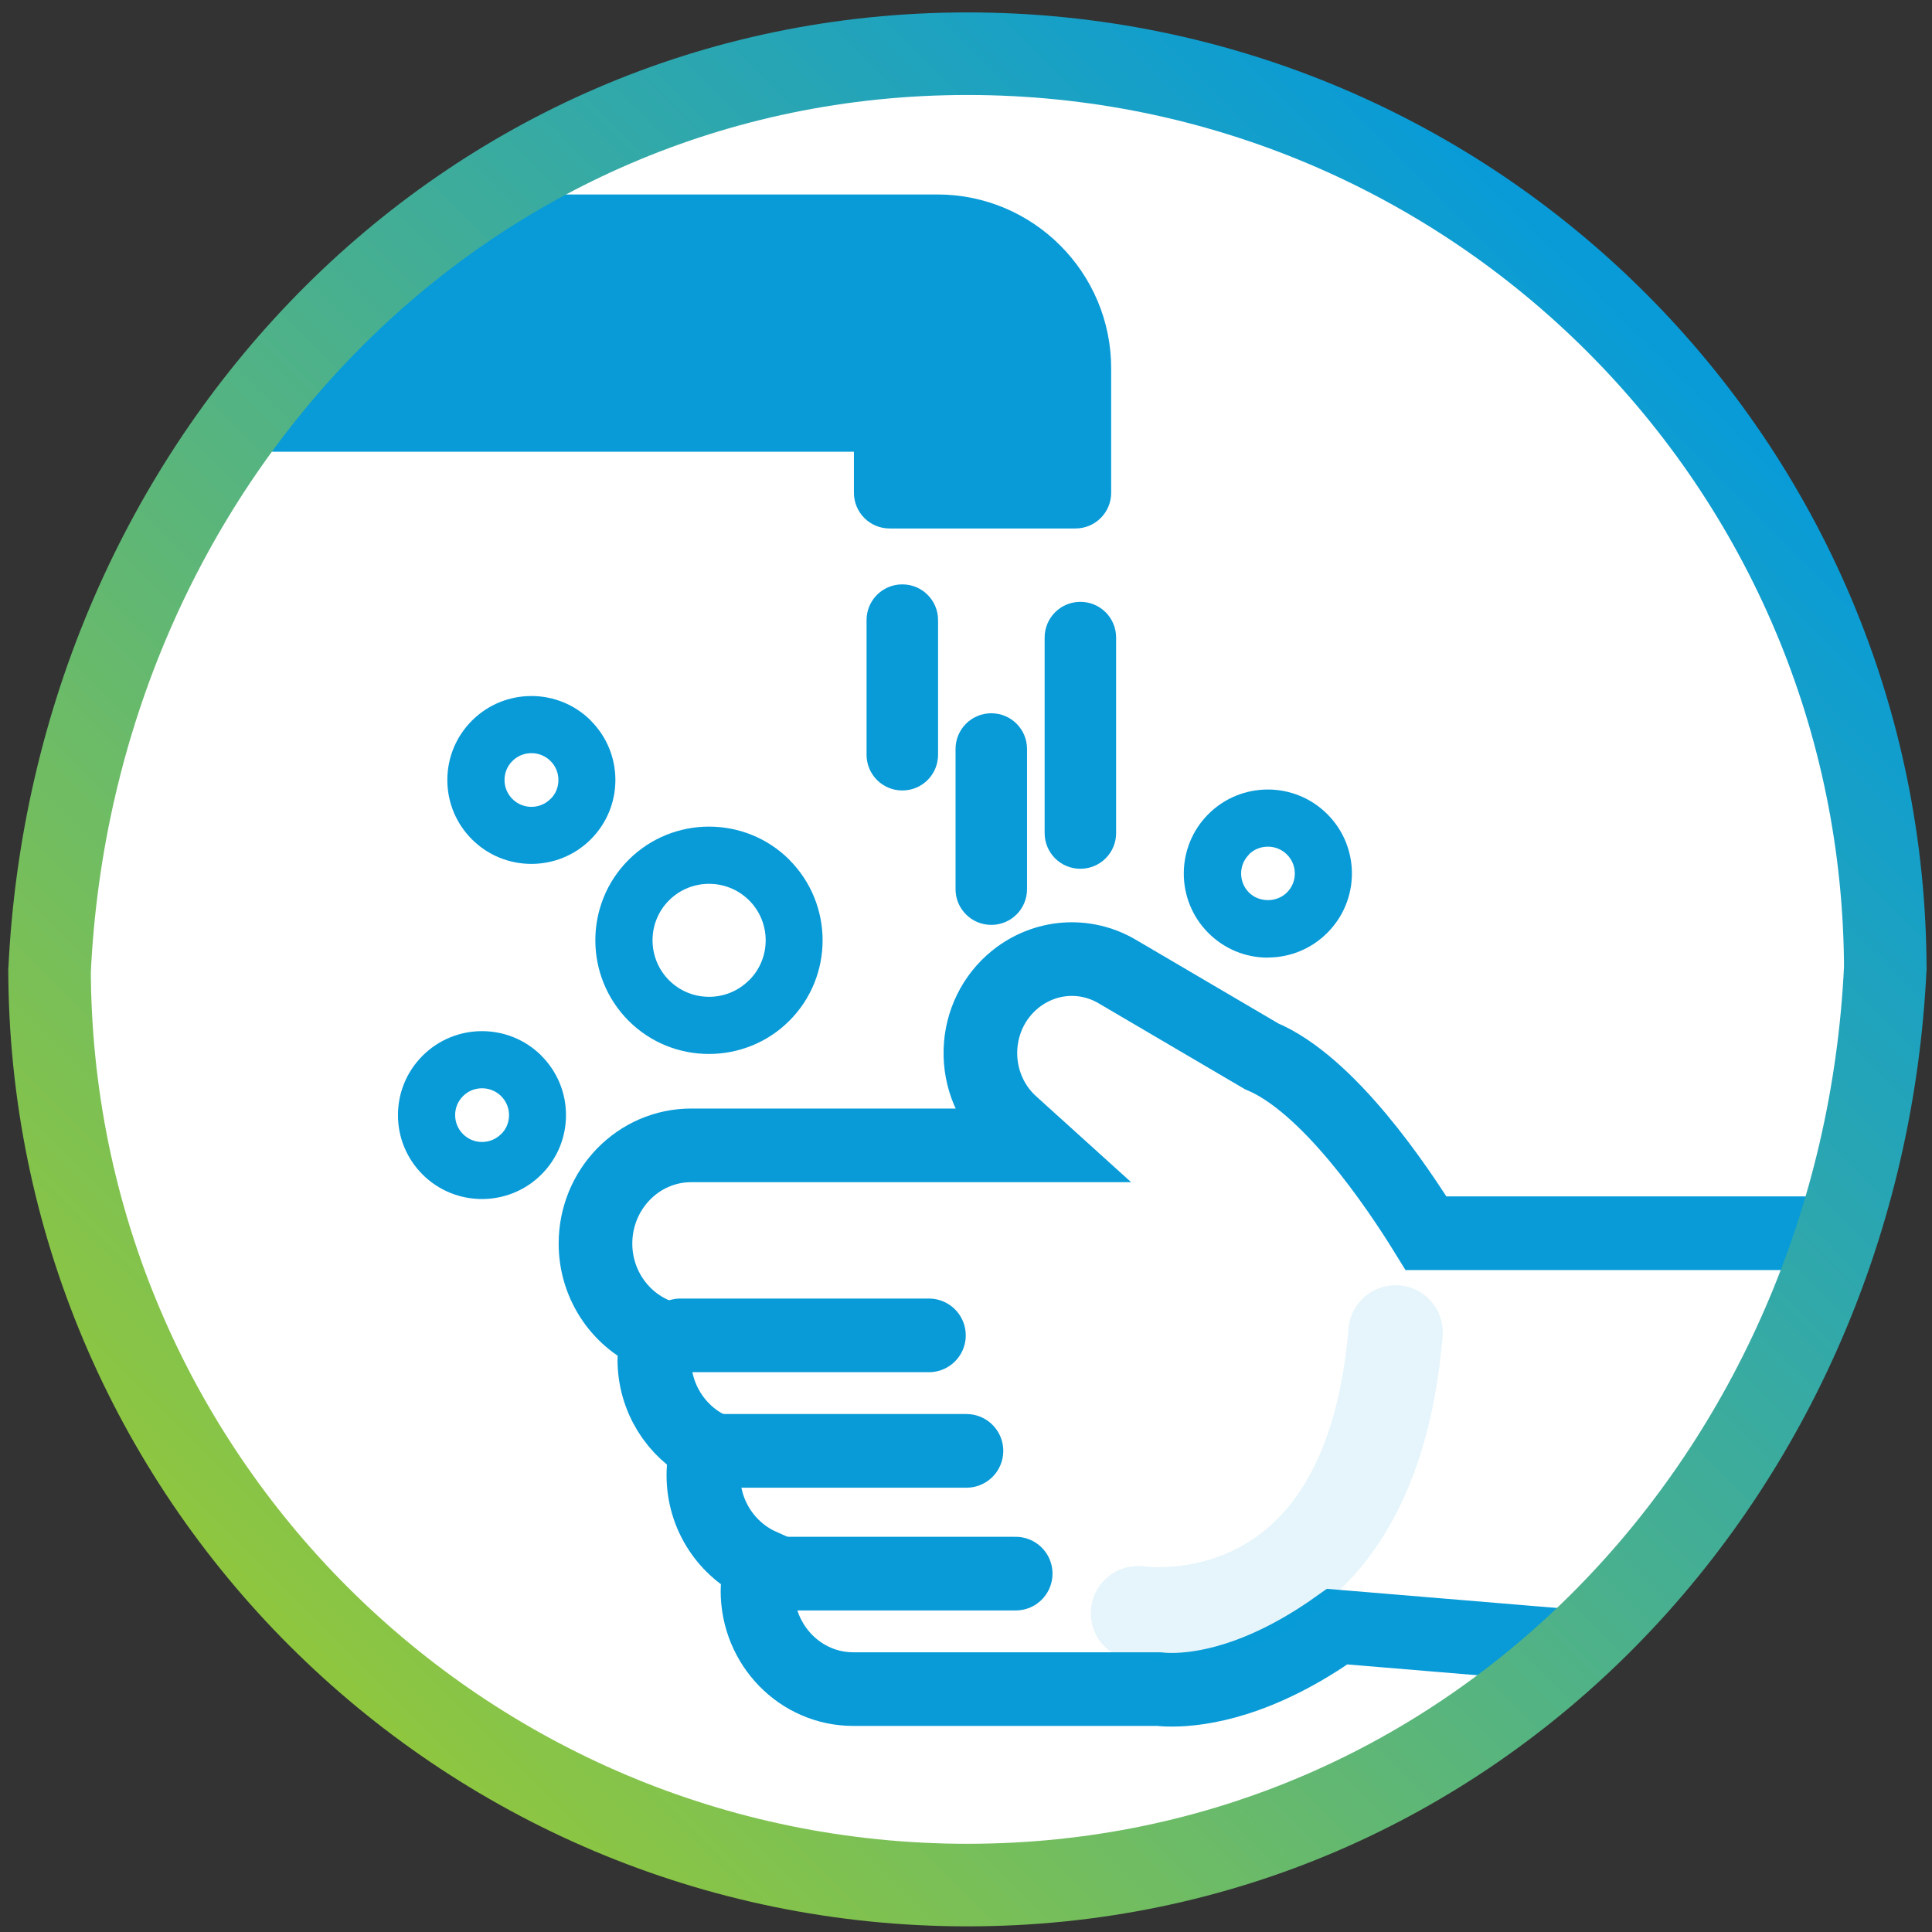
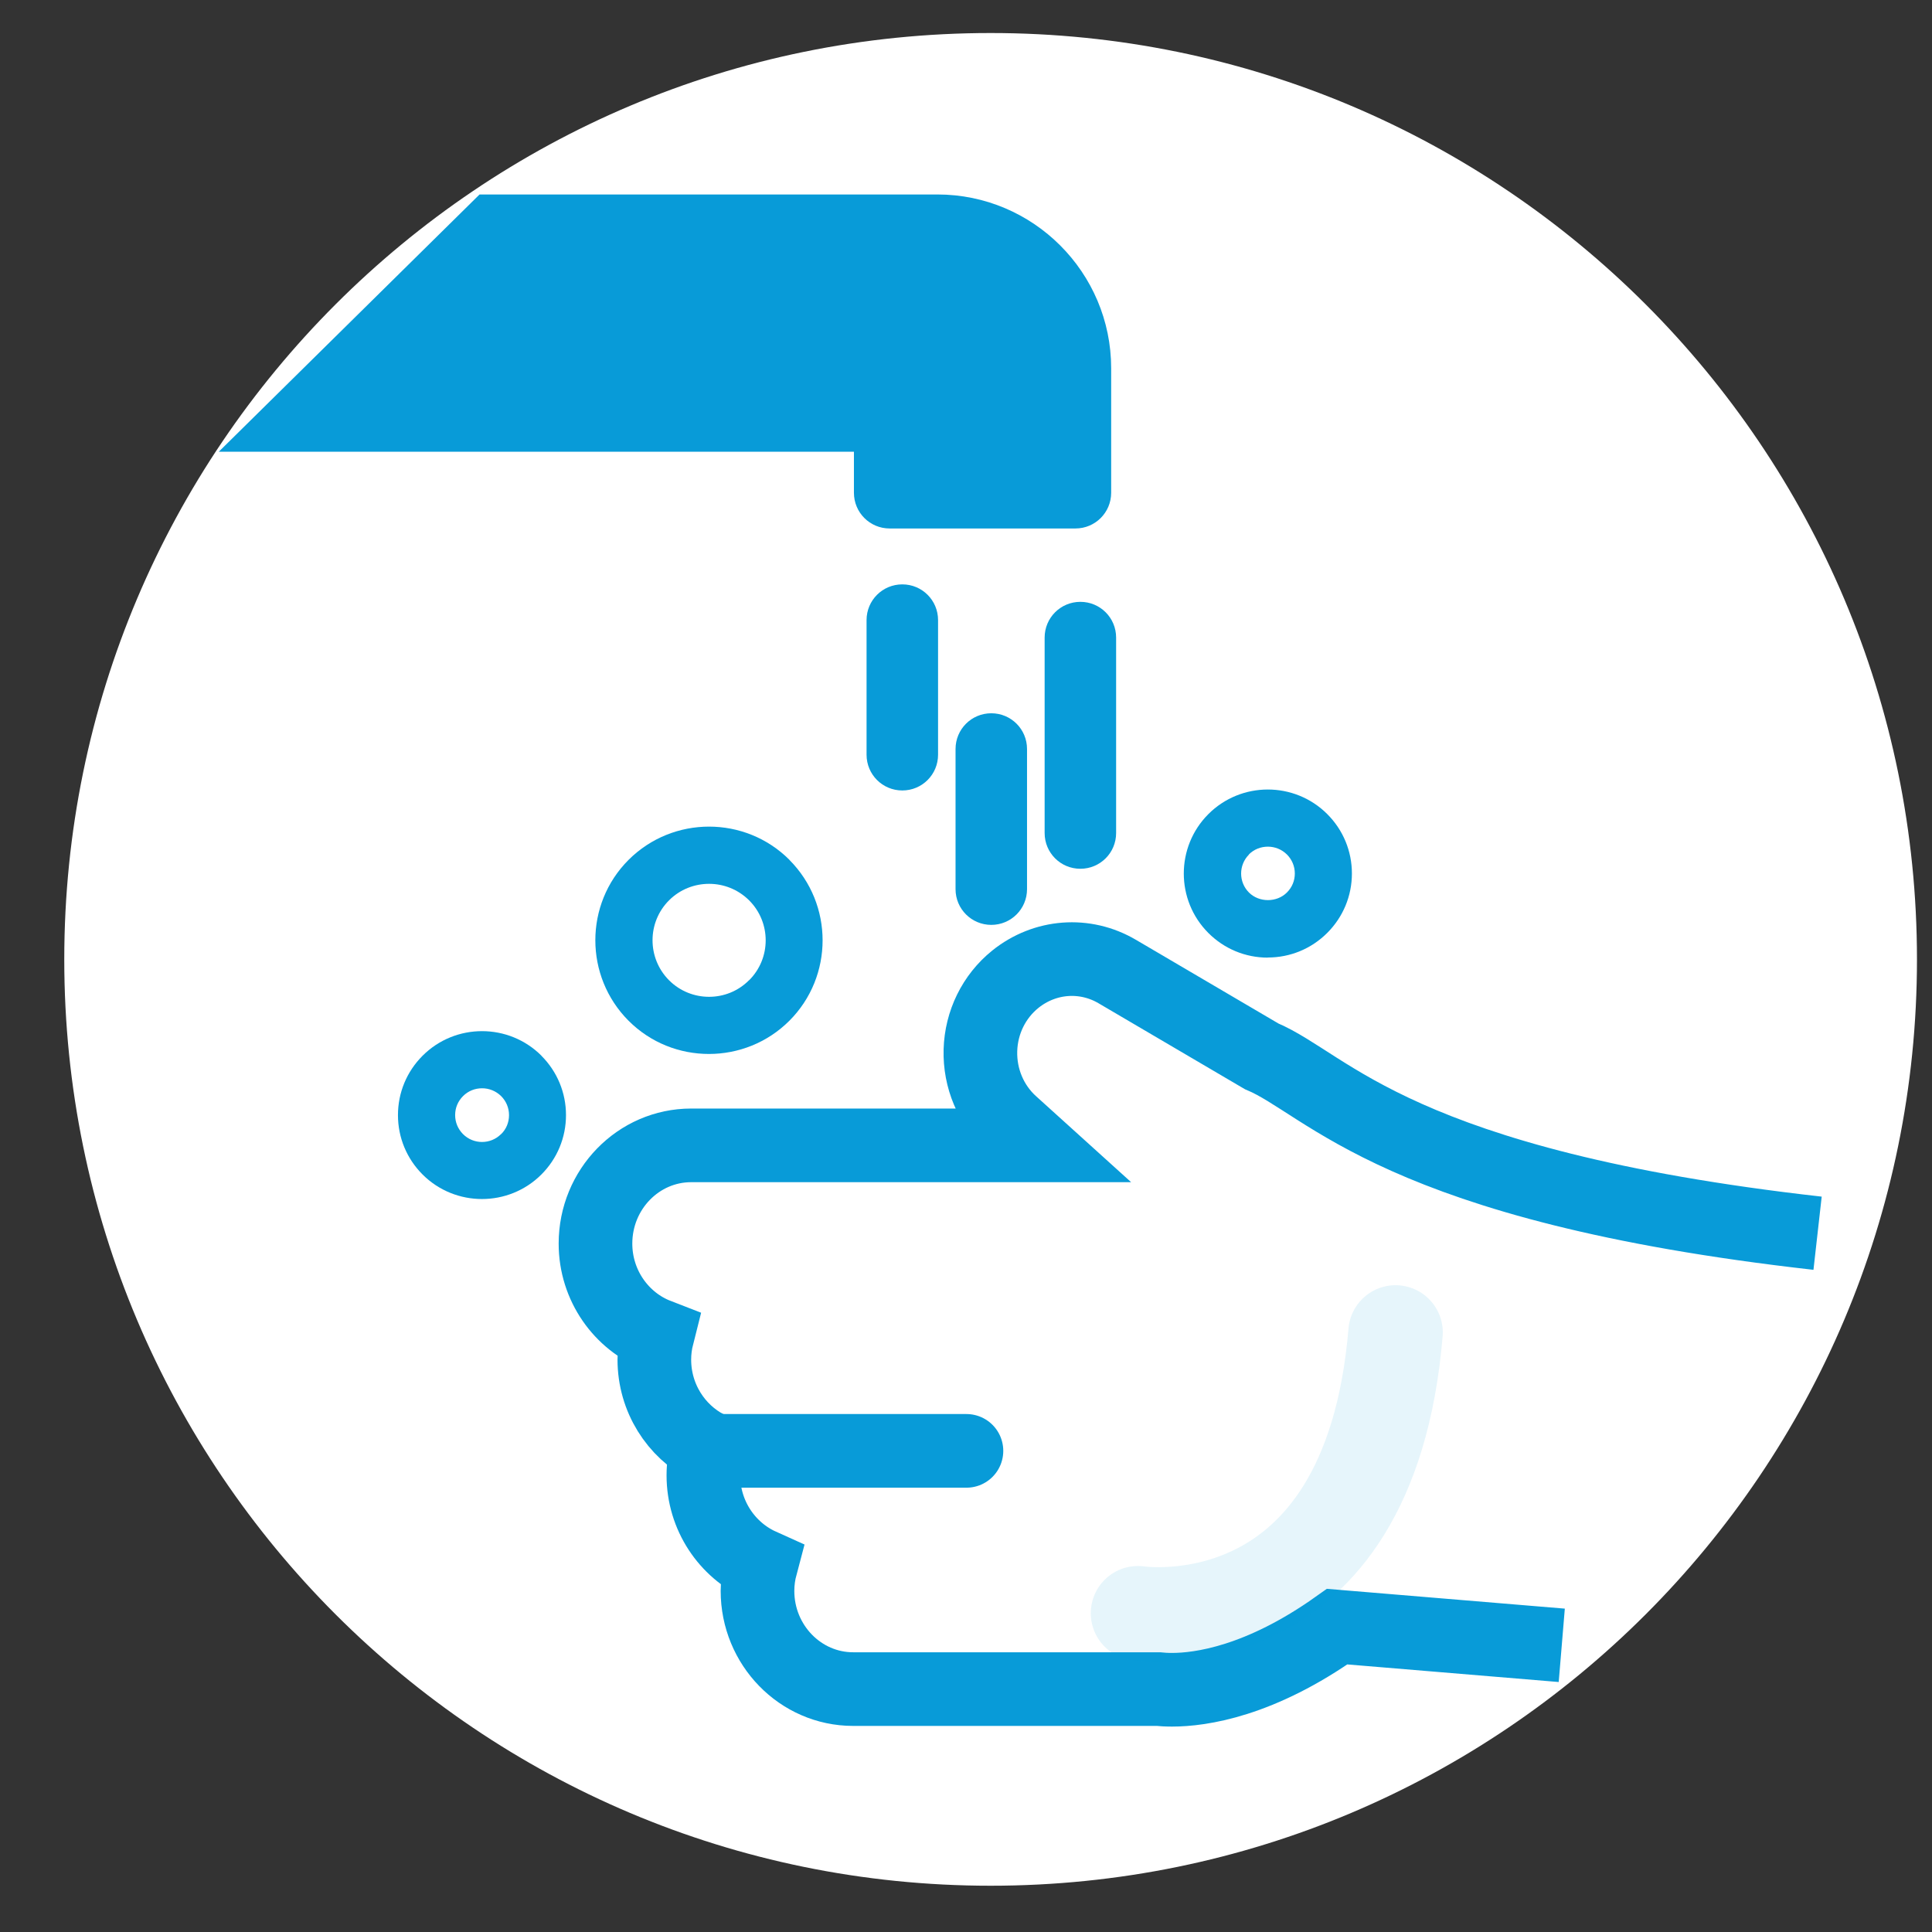
<svg xmlns="http://www.w3.org/2000/svg" width="117" height="117" viewBox="0 0 117 117" fill="none">
  <rect x="0" y="0" width="117" height="117" fill="#333333" stroke="none" />
  <path d="M59.991 114.198C90.974 114.198 116.09 89.081 116.09 58.099C116.09 27.116 90.974 2 59.991 2C29.009 2 3.892 27.116 3.892 58.099C3.892 89.081 29.009 114.198 59.991 114.198Z" fill="white" />
  <path d="M110.071 74.683H86.36C84.589 71.813 80.426 65.652 76.397 63.967L67.665 58.839C65.7 57.68 63.276 57.867 61.491 59.298C60.192 60.344 59.42 61.916 59.373 63.608C59.327 65.299 60.006 66.918 61.245 68.037L62.71 69.362H41.857C38.66 69.362 36.062 72.026 36.062 75.31C36.062 77.847 37.628 80.018 39.812 80.864C39.692 81.337 39.626 81.823 39.626 82.336C39.626 84.66 40.938 86.672 42.836 87.651C42.683 88.19 42.596 88.757 42.596 89.343C42.596 91.78 44.035 93.871 46.079 94.791C45.946 95.29 45.873 95.81 45.873 96.342C45.873 99.619 48.47 102.29 51.667 102.29H70.149C70.343 102.31 70.616 102.33 70.975 102.33C72.707 102.33 76.303 101.83 80.979 98.507L94.579 99.639" fill="white" />
-   <path d="M110.071 74.683H86.36C84.589 71.813 80.426 65.652 76.397 63.967L67.665 58.839C65.7 57.68 63.276 57.867 61.491 59.298C60.192 60.344 59.42 61.916 59.373 63.608C59.327 65.299 60.006 66.918 61.245 68.037L62.71 69.362H41.857C38.66 69.362 36.062 72.026 36.062 75.31C36.062 77.847 37.628 80.018 39.812 80.864C39.692 81.337 39.626 81.823 39.626 82.336C39.626 84.66 40.938 86.672 42.836 87.651C42.683 88.19 42.596 88.757 42.596 89.343C42.596 91.78 44.035 93.871 46.079 94.791C45.946 95.29 45.873 95.81 45.873 96.342C45.873 99.619 48.47 102.29 51.667 102.29H70.149C70.343 102.31 70.616 102.33 70.975 102.33C72.707 102.33 76.303 101.83 80.979 98.507L94.579 99.639" stroke="#089BD8" stroke-width="4.46" stroke-miterlimit="10" />
-   <path d="M41.203 80.869H56.255" stroke="#089BD8" stroke-width="4.46" stroke-miterlimit="10" stroke-linecap="round" />
+   <path d="M110.071 74.683C84.589 71.813 80.426 65.652 76.397 63.967L67.665 58.839C65.7 57.68 63.276 57.867 61.491 59.298C60.192 60.344 59.42 61.916 59.373 63.608C59.327 65.299 60.006 66.918 61.245 68.037L62.71 69.362H41.857C38.66 69.362 36.062 72.026 36.062 75.31C36.062 77.847 37.628 80.018 39.812 80.864C39.692 81.337 39.626 81.823 39.626 82.336C39.626 84.66 40.938 86.672 42.836 87.651C42.683 88.19 42.596 88.757 42.596 89.343C42.596 91.78 44.035 93.871 46.079 94.791C45.946 95.29 45.873 95.81 45.873 96.342C45.873 99.619 48.47 102.29 51.667 102.29H70.149C70.343 102.31 70.616 102.33 70.975 102.33C72.707 102.33 76.303 101.83 80.979 98.507L94.579 99.639" stroke="#089BD8" stroke-width="4.46" stroke-miterlimit="10" />
  <path d="M43.475 87.863H58.527" stroke="#089BD8" stroke-width="4.46" stroke-miterlimit="10" stroke-linecap="round" />
-   <path d="M46.457 95.297H61.509" stroke="#089BD8" stroke-width="4.46" stroke-miterlimit="10" stroke-linecap="round" />
  <path opacity="0.1" d="M68.916 97.695C68.916 97.695 82.909 99.84 84.514 80.691" stroke="#089BD8" stroke-width="5.72" stroke-miterlimit="10" stroke-linecap="round" />
-   <path d="M35.781 43.639C33.797 41.654 30.567 41.654 28.582 43.639C27.623 44.598 27.09 45.877 27.09 47.236C27.09 48.594 27.623 49.873 28.582 50.832C29.574 51.824 30.88 52.317 32.178 52.317C33.477 52.317 34.782 51.824 35.775 50.832C36.734 49.873 37.267 48.594 37.267 47.236C37.267 45.877 36.734 44.598 35.775 43.639H35.781ZM33.33 48.388C32.698 49.02 31.665 49.02 31.033 48.388C30.726 48.081 30.553 47.675 30.553 47.236C30.553 46.796 30.72 46.396 31.033 46.083C31.352 45.764 31.765 45.61 32.185 45.61C32.605 45.61 33.017 45.77 33.337 46.083C33.644 46.39 33.817 46.796 33.817 47.236C33.817 47.675 33.65 48.081 33.337 48.388H33.33Z" fill="#089BD8" />
  <path d="M32.791 63.934C30.806 61.949 27.576 61.949 25.591 63.934C24.632 64.893 24.1 66.172 24.1 67.53C24.1 68.889 24.632 70.168 25.591 71.127C26.584 72.119 27.889 72.612 29.188 72.612C30.487 72.612 31.792 72.119 32.785 71.127C33.744 70.168 34.276 68.889 34.276 67.53C34.276 66.172 33.744 64.893 32.785 63.934H32.791ZM30.34 68.683C29.707 69.315 28.675 69.315 28.042 68.683C27.736 68.376 27.563 67.97 27.563 67.53C27.563 67.091 27.729 66.691 28.042 66.378C28.362 66.058 28.775 65.905 29.195 65.905C29.614 65.905 30.027 66.065 30.347 66.378C30.653 66.684 30.826 67.091 30.826 67.53C30.826 67.97 30.66 68.376 30.347 68.683H30.34Z" fill="#089BD8" />
  <path d="M76.781 57.986C78.14 57.986 79.419 57.453 80.378 56.494C81.337 55.535 81.87 54.256 81.87 52.898C81.87 51.539 81.337 50.26 80.378 49.301C78.393 47.316 75.163 47.316 73.178 49.301C71.193 51.286 71.193 54.516 73.178 56.501C74.137 57.46 75.416 57.993 76.775 57.993L76.781 57.986ZM75.629 51.745C75.949 51.426 76.362 51.273 76.781 51.273C77.201 51.273 77.614 51.432 77.933 51.745C78.24 52.052 78.413 52.458 78.413 52.898C78.413 53.337 78.246 53.737 77.933 54.05C77.321 54.663 76.248 54.663 75.636 54.05C75.003 53.417 75.003 52.385 75.636 51.752L75.629 51.745Z" fill="#089BD8" />
  <path d="M47.809 52.072C45.125 49.388 40.756 49.388 38.066 52.072C35.382 54.756 35.382 59.125 38.066 61.816C39.411 63.161 41.169 63.827 42.934 63.827C44.699 63.827 46.464 63.154 47.803 61.816C50.487 59.131 50.487 54.762 47.803 52.072H47.809ZM45.358 59.364C44.026 60.703 41.849 60.697 40.517 59.364C39.184 58.026 39.184 55.855 40.517 54.523C41.182 53.857 42.062 53.524 42.941 53.524C43.82 53.524 44.692 53.857 45.365 54.523C46.704 55.861 46.704 58.032 45.365 59.364H45.358Z" fill="#089BD8" />
  <path d="M52.478 37.553V45.705C52.478 46.904 53.444 47.87 54.643 47.87C55.842 47.87 56.808 46.904 56.808 45.705V37.553C56.808 36.354 55.842 35.389 54.643 35.389C53.444 35.389 52.478 36.354 52.478 37.553Z" fill="#089BD8" />
  <path d="M65.426 36.447C64.227 36.447 63.262 37.413 63.262 38.612V50.447C63.262 51.646 64.227 52.612 65.426 52.612C66.625 52.612 67.591 51.646 67.591 50.447V38.612C67.591 37.413 66.625 36.447 65.426 36.447Z" fill="#089BD8" />
  <path d="M57.867 45.36V53.845C57.867 55.044 58.833 56.01 60.032 56.01C61.231 56.01 62.196 55.044 62.196 53.845V45.36C62.196 44.161 61.231 43.195 60.032 43.195C58.833 43.195 57.867 44.161 57.867 45.36Z" fill="#089BD8" />
  <path d="M51.713 27.362V29.84C51.713 31.039 52.678 32.004 53.877 32.004H65.126C66.325 32.004 67.291 31.039 67.291 29.84V22.3C67.291 16.499 62.569 11.777 56.768 11.777H29.041L13.25 27.355H51.706L51.713 27.362Z" fill="#089BD8" />
-   <path d="M3 58.838C4.432 28.168 27.883 3.252 58.586 3.252C89.283 3.252 114.172 28.134 114.172 58.838V58.572C112.74 89.235 89.29 114.158 58.586 114.158C27.889 114.158 3 89.275 3 58.572V58.838Z" stroke="url(#paint0_linear_1_6445)" stroke-width="5" stroke-miterlimit="10" />
  <defs>
    <linearGradient id="paint0_linear_1_6445" x1="18.172" y1="99.112" x2="98.993" y2="18.284" gradientUnits="userSpaceOnUse">
      <stop stop-color="#8EC640" />
      <stop offset="1" stop-color="#089BD8" />
    </linearGradient>
  </defs>
</svg>